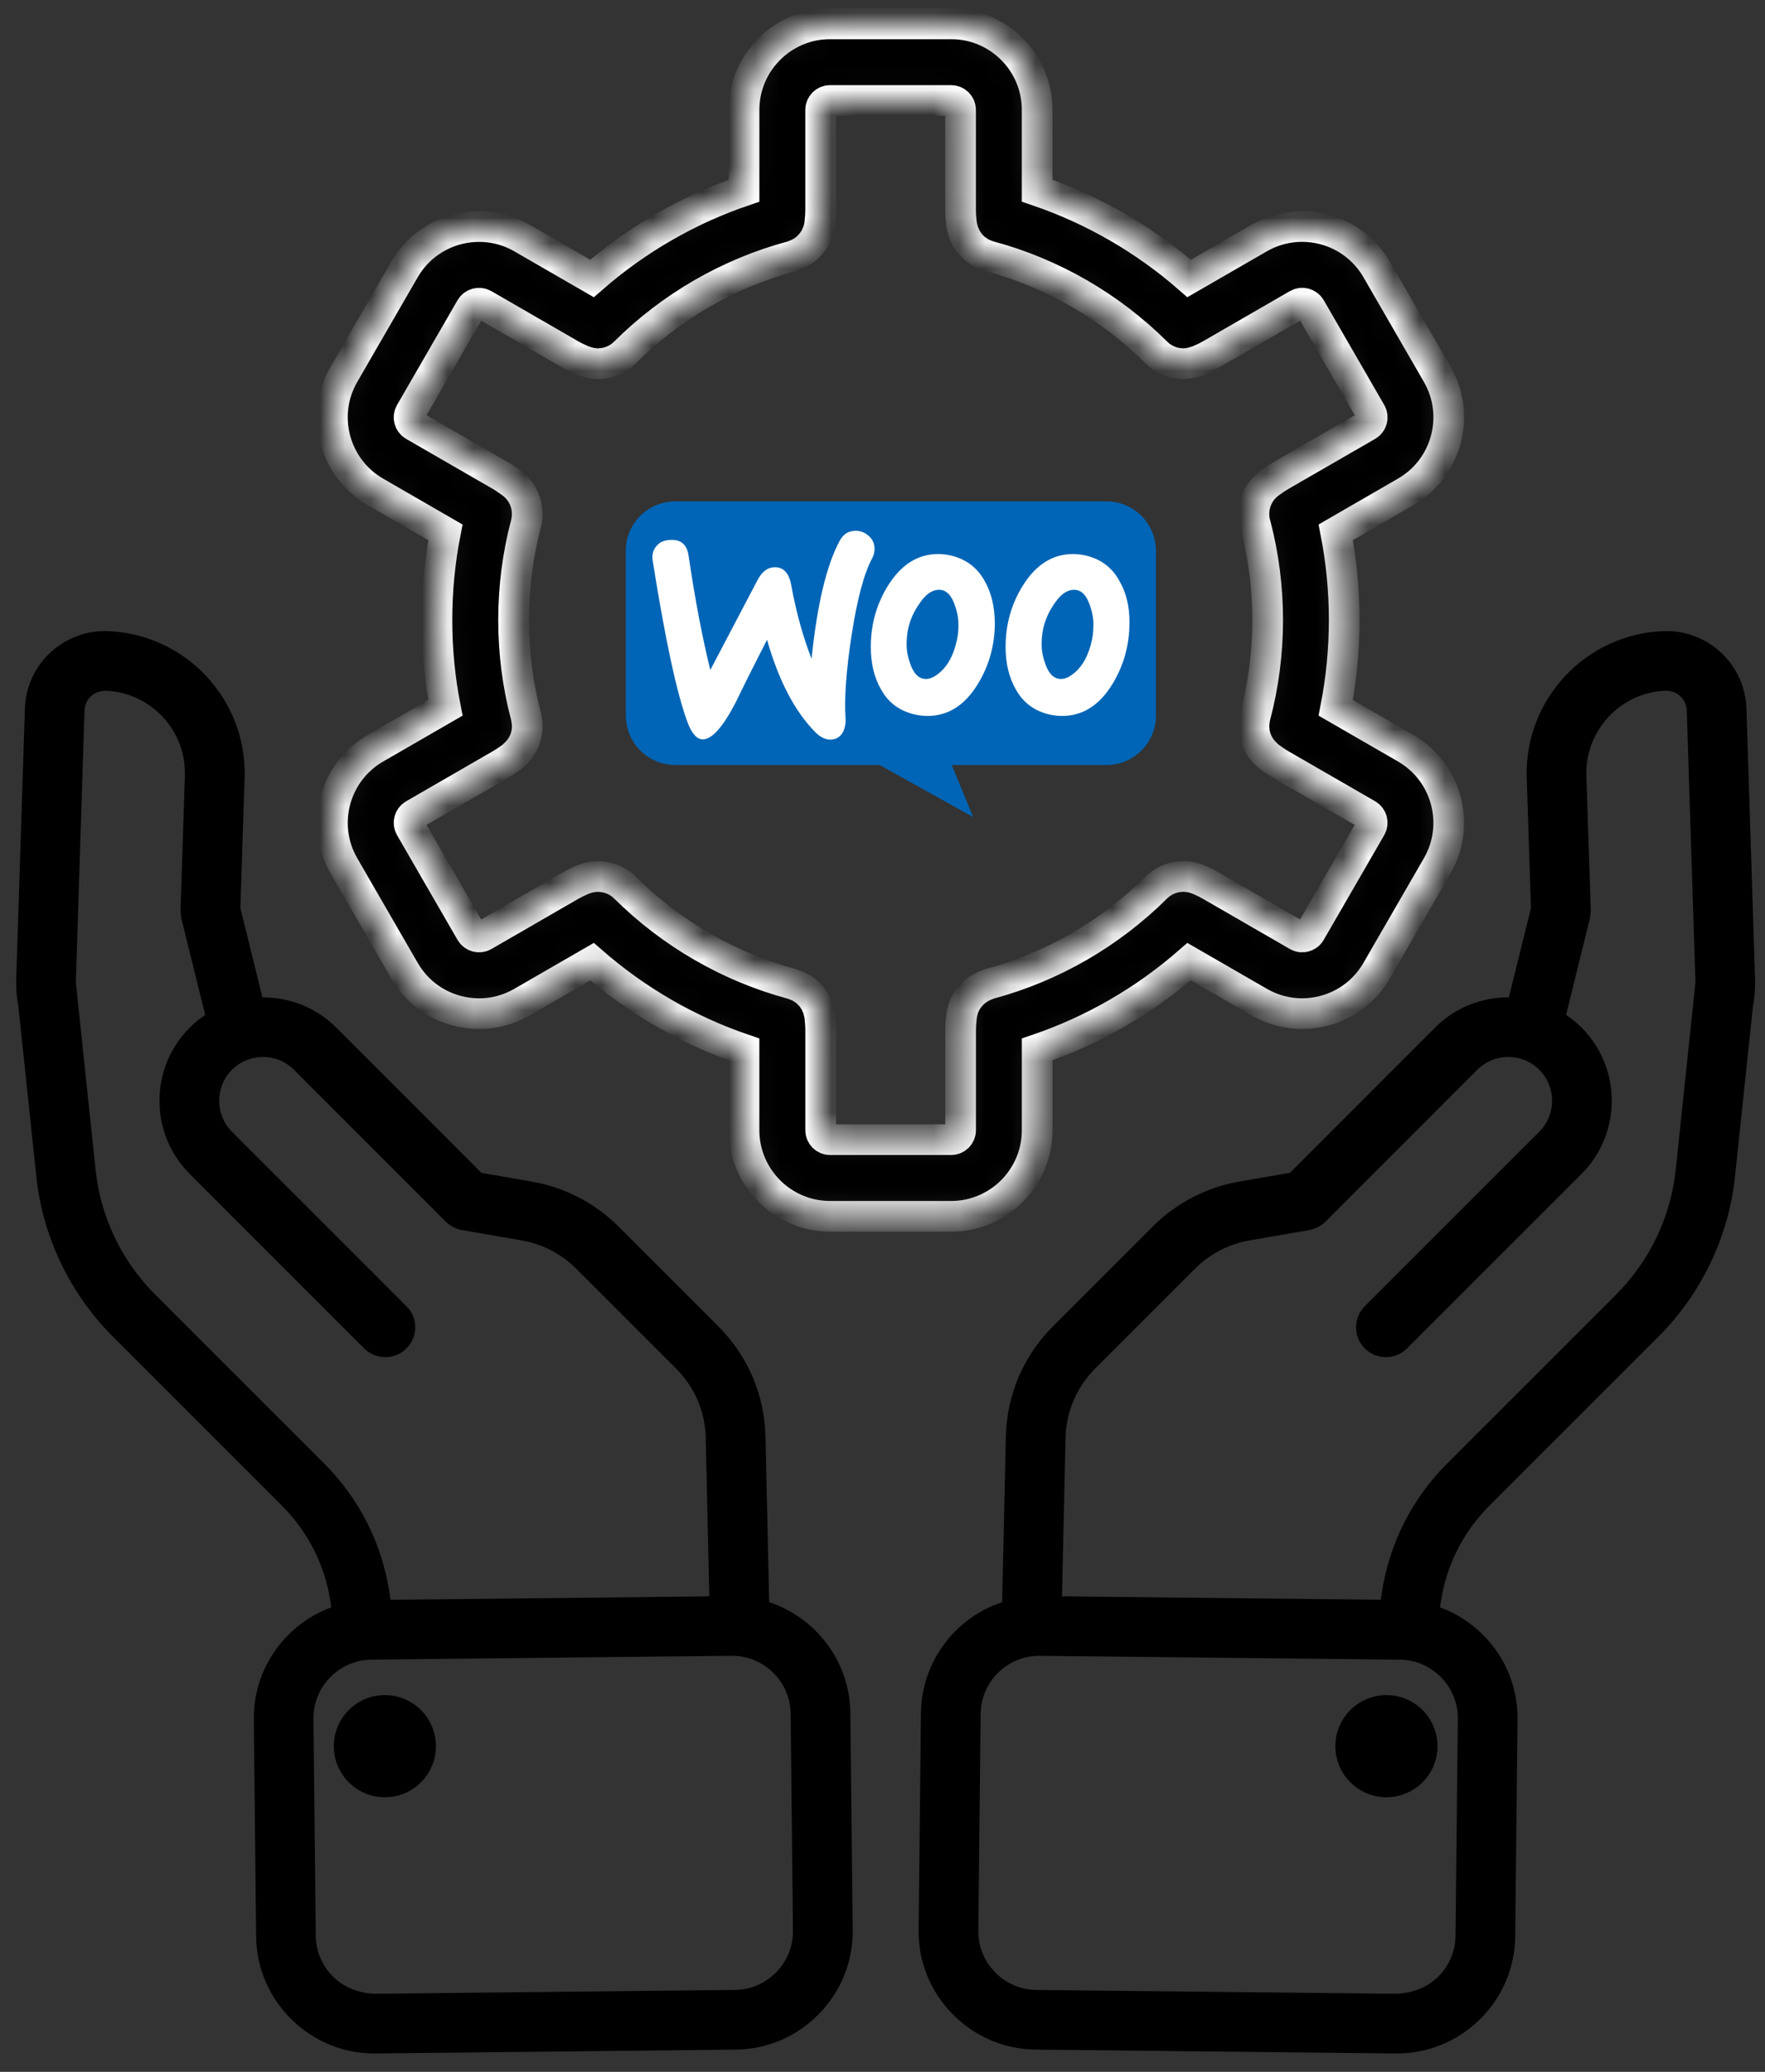
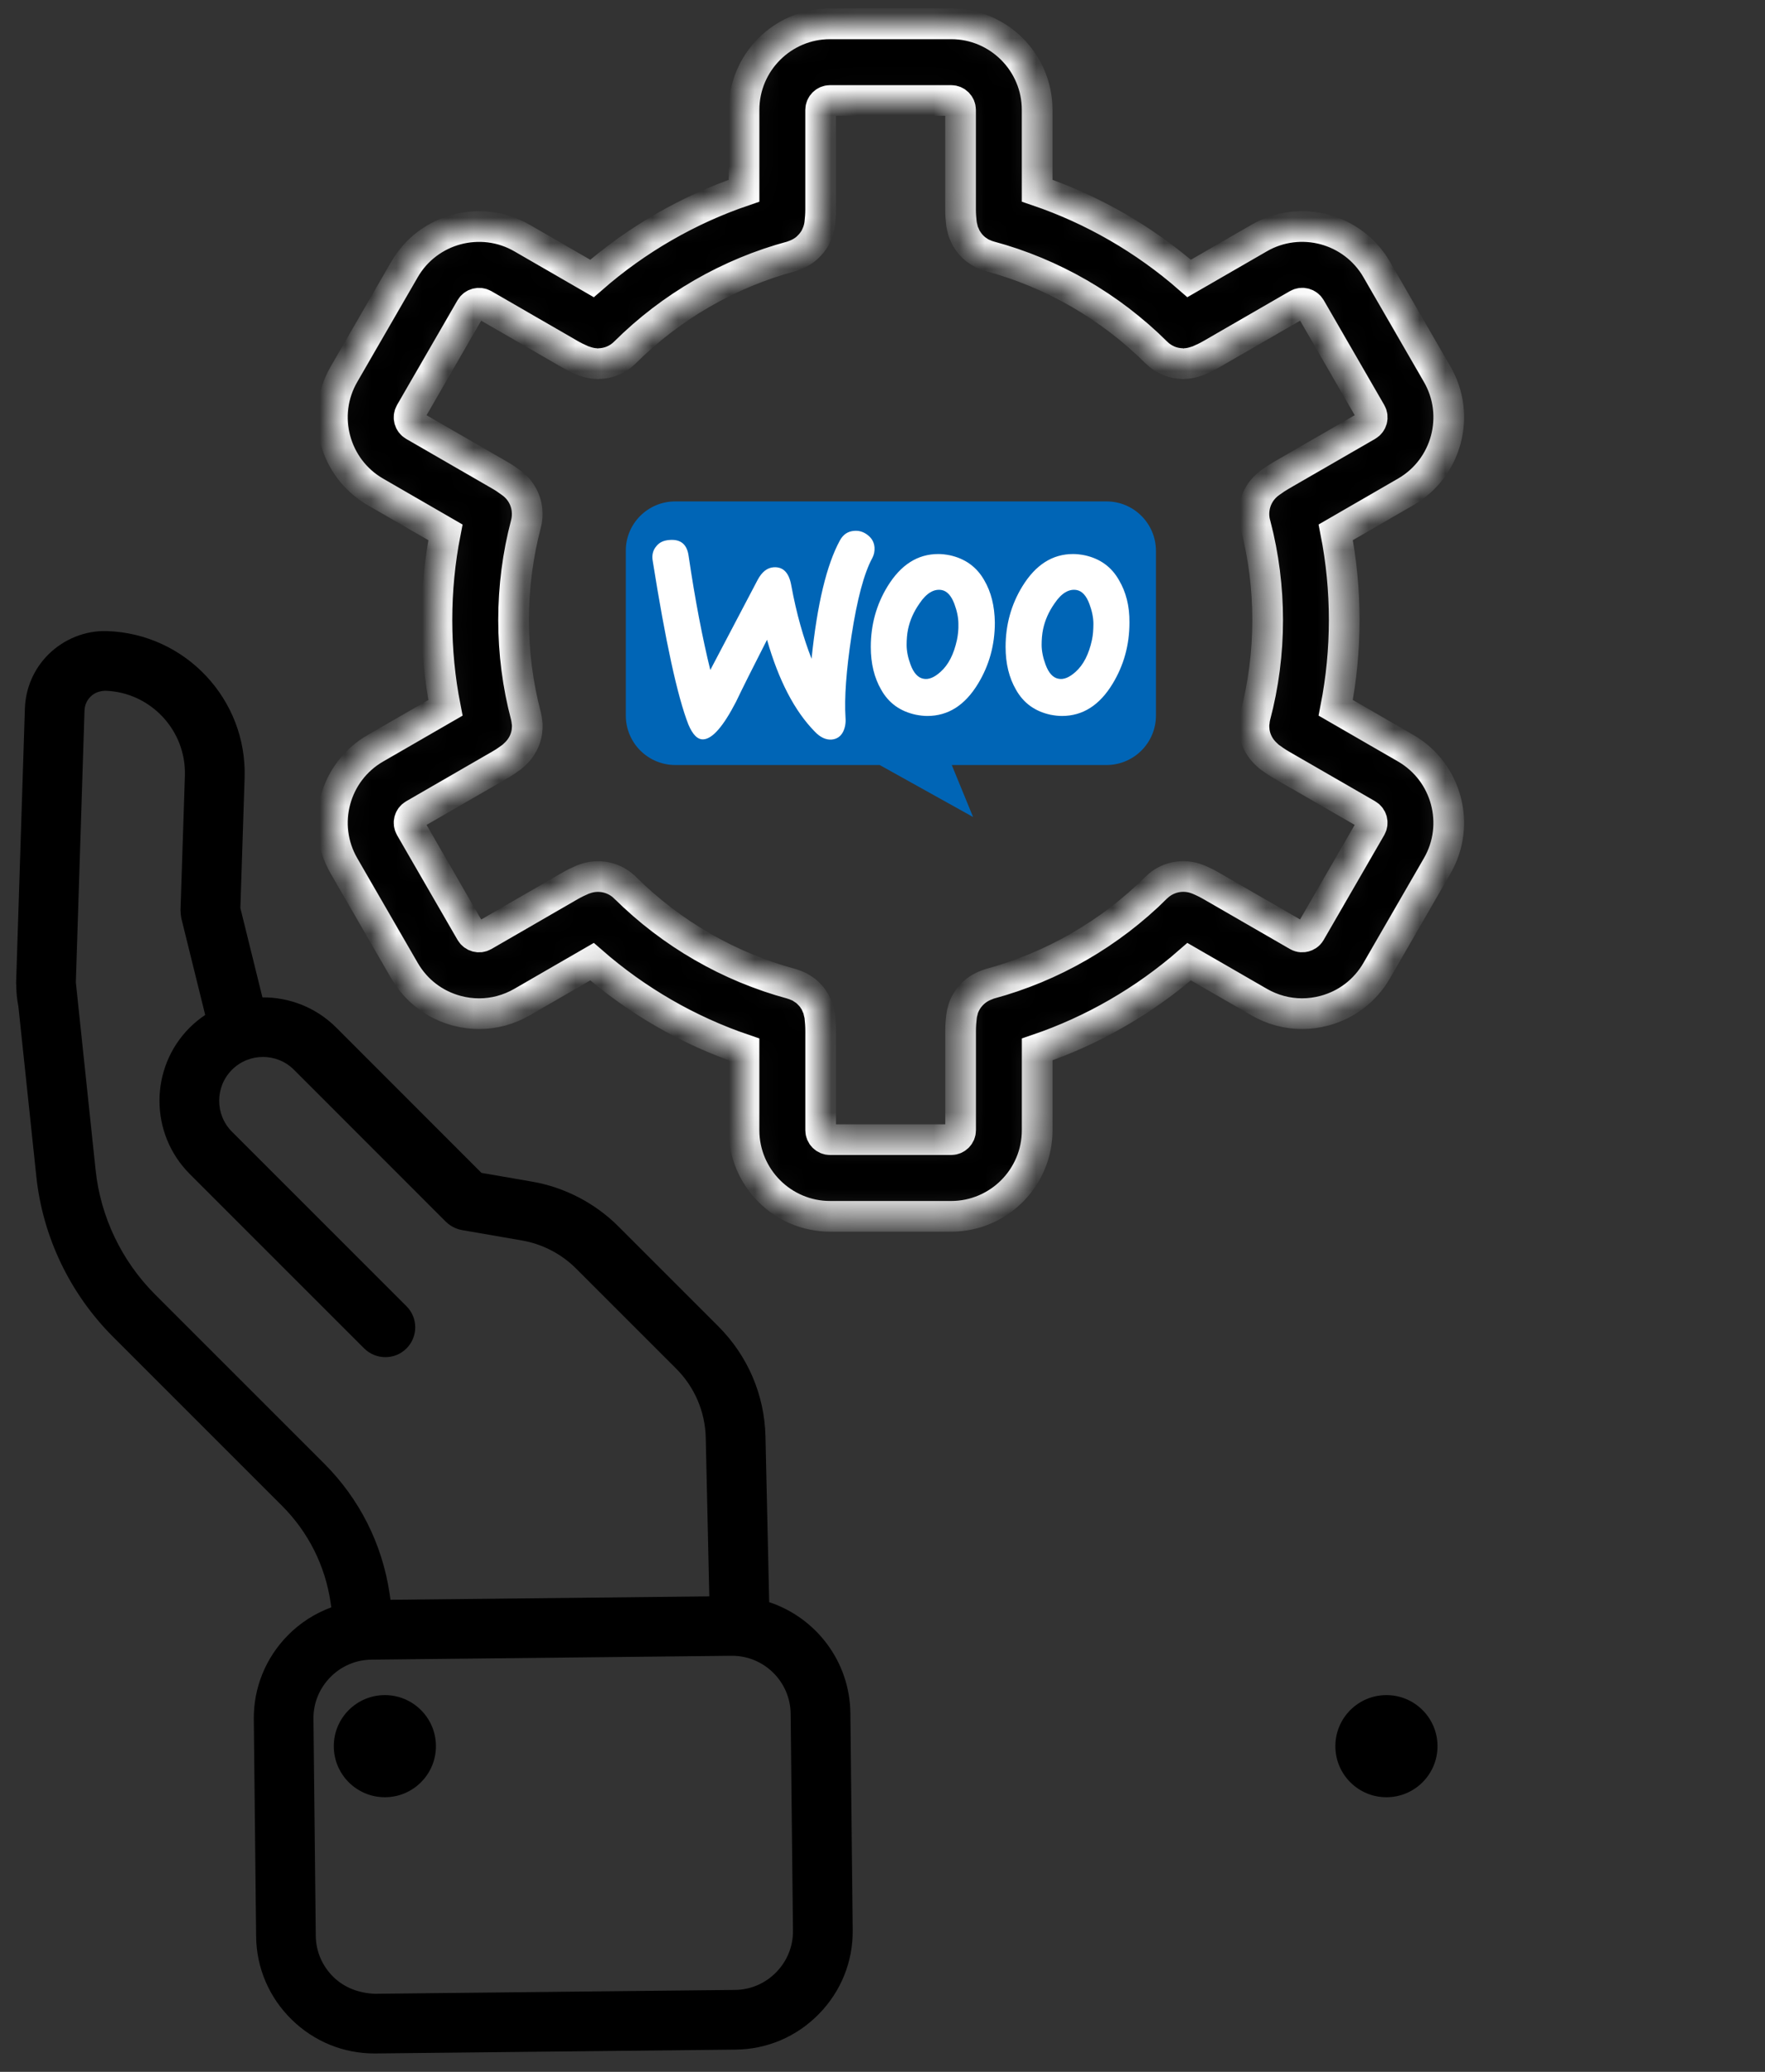
<svg xmlns="http://www.w3.org/2000/svg" width="69" height="81" viewBox="0 0 69 81" fill="none">
  <rect x="0" y="0" width="69" height="81" fill="#333333" stroke="none" />
-   <path d="M67.358 25.588C66.757 24.987 65.924 24.645 65.053 24.673C62 24.773 59.592 27.34 59.685 30.397L59.851 35.502L58.988 38.991C57.944 38.985 56.898 39.377 56.103 40.172L50.426 45.852L48.461 46.192C47.19 46.408 45.988 47.029 45.076 47.941L41.166 51.851C40.014 53.002 39.359 54.532 39.322 56.157L39.178 62.637C37.354 63.241 36.025 64.949 36.003 66.974L35.912 75.458C35.899 76.69 36.368 77.854 37.235 78.738C38.1 79.623 39.255 80.117 40.486 80.13L54.563 80.281C54.58 80.281 54.596 80.281 54.613 80.281C55.825 80.281 56.971 79.812 57.843 78.959C58.727 78.094 59.221 76.939 59.235 75.708L59.326 67.224C59.339 65.993 58.87 64.828 58.004 63.944C57.515 63.444 56.931 63.074 56.296 62.84L56.324 62.643C56.54 61.201 57.197 59.895 58.225 58.867L64.829 52.263C66.516 50.576 67.582 48.347 67.828 45.989L68.529 39.341C68.577 39.1 68.604 38.849 68.609 38.59L68.611 38.572C68.612 38.562 68.61 38.551 68.611 38.541C68.611 38.498 68.617 38.456 68.616 38.412L68.274 27.693C68.245 26.898 67.921 26.151 67.358 25.588ZM56.992 67.199L56.901 75.683C56.895 76.291 56.65 76.862 56.211 77.292C55.772 77.721 55.179 77.924 54.588 77.948L40.511 77.798C39.903 77.792 39.331 77.546 38.902 77.107C38.473 76.669 38.239 76.092 38.246 75.485L38.337 67C38.351 65.746 39.375 64.735 40.627 64.735C40.635 64.735 40.643 64.735 40.651 64.735L54.728 64.886C55.336 64.892 55.907 65.138 56.337 65.577C56.766 66.015 56.999 66.591 56.992 67.199ZM63.179 50.612L56.575 57.216C55.19 58.601 54.305 60.359 54.015 62.303L53.98 62.544L41.517 62.41L41.656 56.211C41.679 55.19 42.092 54.227 42.817 53.502L46.727 49.592C47.299 49.019 48.054 48.629 48.855 48.493L51.189 48.089C51.271 48.075 51.35 48.052 51.424 48.022C51.43 48.019 51.434 48.016 51.439 48.014C51.579 47.956 51.704 47.871 51.809 47.768C51.811 47.767 51.813 47.766 51.816 47.764L57.753 41.823C58.421 41.155 59.508 41.155 60.176 41.823C60.844 42.491 60.844 43.578 60.176 44.246L53.354 51.068C52.898 51.523 52.898 52.262 53.354 52.718C53.583 52.946 53.881 53.059 54.18 53.059C54.479 53.059 54.777 52.946 55.005 52.718L61.827 45.896C63.404 44.319 63.404 41.751 61.827 40.173C61.639 39.985 61.435 39.823 61.223 39.68L62.155 35.906C62.158 35.893 62.158 35.88 62.161 35.868C62.169 35.828 62.174 35.789 62.178 35.748C62.182 35.708 62.186 35.668 62.186 35.628C62.186 35.614 62.189 35.602 62.188 35.589L62.017 30.325C61.963 28.553 63.359 27.064 65.116 27.005C65.354 27.006 65.553 27.083 65.707 27.238C65.809 27.339 65.931 27.515 65.941 27.77L66.281 38.404L66.202 39.153C66.199 39.181 66.194 39.209 66.194 39.236L65.508 45.743C65.316 47.573 64.489 49.302 63.179 50.612Z" fill="black" />
  <path d="M54.2 70.264C55.303 70.264 56.197 69.37 56.197 68.268C56.197 67.165 55.303 66.271 54.2 66.271C53.097 66.271 52.204 67.165 52.204 68.268C52.204 69.37 53.097 70.264 54.2 70.264Z" fill="black" />
-   <path d="M0.973 27.696L0.63 38.424C0.63 38.47 0.636 38.514 0.637 38.559C0.637 38.563 0.637 38.567 0.637 38.571L0.637 38.579C0.641 38.839 0.669 39.094 0.718 39.342L1.419 45.987C1.666 48.347 2.731 50.575 4.418 52.262L11.022 58.866C12.05 59.895 12.708 61.2 12.922 62.638L12.952 62.84C12.316 63.074 11.732 63.444 11.243 63.944C10.377 64.829 9.909 65.994 9.922 67.224L10.013 75.708C10.026 76.939 10.521 78.094 11.405 78.959C12.278 79.813 13.422 80.281 14.634 80.281C14.651 80.281 14.668 80.281 14.685 80.281L28.762 80.131C29.993 80.118 31.147 79.624 32.013 78.739C32.879 77.855 33.348 76.69 33.335 75.459L33.244 66.975C33.222 64.949 31.893 63.241 30.07 62.638L29.925 56.158C29.888 54.534 29.233 53.005 28.081 51.853L24.171 47.943C23.26 47.032 22.057 46.41 20.79 46.195L18.821 45.854L13.144 40.173C12.349 39.379 11.303 38.987 10.259 38.992L9.397 35.502L9.563 30.396C9.656 27.341 7.248 24.774 4.183 24.673C3.334 24.644 2.492 24.988 1.89 25.588C1.325 26.151 1.001 26.898 0.973 27.696ZM30.909 66.999L31 75.484C31.006 76.092 30.773 76.668 30.344 77.107C29.915 77.545 29.343 77.791 28.735 77.797L14.658 77.948C14.05 77.925 13.475 77.721 13.036 77.293C12.597 76.863 12.351 76.291 12.345 75.684L12.254 67.199C12.247 66.592 12.48 66.016 12.909 65.576C13.338 65.137 13.91 64.892 14.518 64.885L28.595 64.734C28.602 64.734 28.611 64.734 28.619 64.734C29.871 64.734 30.895 65.746 30.909 66.999ZM3.538 27.238C3.693 27.083 3.889 27.014 4.116 27.005C5.886 27.063 7.282 28.552 7.228 30.322L7.057 35.588C7.056 35.601 7.06 35.614 7.06 35.627C7.06 35.667 7.063 35.707 7.067 35.748C7.071 35.788 7.076 35.828 7.084 35.867C7.088 35.88 7.087 35.893 7.09 35.906L8.022 39.68C7.809 39.823 7.606 39.986 7.417 40.174C5.84 41.752 5.84 44.319 7.417 45.897L14.239 52.719C14.469 52.946 14.767 53.059 15.066 53.059C15.365 53.059 15.663 52.946 15.891 52.718C16.347 52.262 16.347 51.523 15.891 51.068L9.069 44.246C8.401 43.578 8.402 42.491 9.069 41.823C9.737 41.155 10.824 41.155 11.492 41.823L17.43 47.765C17.432 47.767 17.434 47.767 17.437 47.769C17.541 47.872 17.666 47.956 17.806 48.015C17.811 48.017 17.816 48.02 17.821 48.022C17.895 48.053 17.974 48.075 18.056 48.09L20.394 48.495C21.192 48.63 21.947 49.02 22.519 49.593L26.429 53.503C27.155 54.228 27.567 55.19 27.59 56.211L27.729 62.411L15.266 62.545L15.23 62.299C14.941 60.359 14.056 58.602 12.671 57.217L6.067 50.613C4.757 49.303 3.93 47.574 3.738 45.744L3.052 39.237C3.052 39.209 3.046 39.182 3.044 39.154L2.965 38.406L3.304 27.774C3.314 27.515 3.436 27.34 3.538 27.238Z" fill="black" />
+   <path d="M0.973 27.696L0.63 38.424C0.63 38.47 0.636 38.514 0.637 38.559L0.637 38.579C0.641 38.839 0.669 39.094 0.718 39.342L1.419 45.987C1.666 48.347 2.731 50.575 4.418 52.262L11.022 58.866C12.05 59.895 12.708 61.2 12.922 62.638L12.952 62.84C12.316 63.074 11.732 63.444 11.243 63.944C10.377 64.829 9.909 65.994 9.922 67.224L10.013 75.708C10.026 76.939 10.521 78.094 11.405 78.959C12.278 79.813 13.422 80.281 14.634 80.281C14.651 80.281 14.668 80.281 14.685 80.281L28.762 80.131C29.993 80.118 31.147 79.624 32.013 78.739C32.879 77.855 33.348 76.69 33.335 75.459L33.244 66.975C33.222 64.949 31.893 63.241 30.07 62.638L29.925 56.158C29.888 54.534 29.233 53.005 28.081 51.853L24.171 47.943C23.26 47.032 22.057 46.41 20.79 46.195L18.821 45.854L13.144 40.173C12.349 39.379 11.303 38.987 10.259 38.992L9.397 35.502L9.563 30.396C9.656 27.341 7.248 24.774 4.183 24.673C3.334 24.644 2.492 24.988 1.89 25.588C1.325 26.151 1.001 26.898 0.973 27.696ZM30.909 66.999L31 75.484C31.006 76.092 30.773 76.668 30.344 77.107C29.915 77.545 29.343 77.791 28.735 77.797L14.658 77.948C14.05 77.925 13.475 77.721 13.036 77.293C12.597 76.863 12.351 76.291 12.345 75.684L12.254 67.199C12.247 66.592 12.48 66.016 12.909 65.576C13.338 65.137 13.91 64.892 14.518 64.885L28.595 64.734C28.602 64.734 28.611 64.734 28.619 64.734C29.871 64.734 30.895 65.746 30.909 66.999ZM3.538 27.238C3.693 27.083 3.889 27.014 4.116 27.005C5.886 27.063 7.282 28.552 7.228 30.322L7.057 35.588C7.056 35.601 7.06 35.614 7.06 35.627C7.06 35.667 7.063 35.707 7.067 35.748C7.071 35.788 7.076 35.828 7.084 35.867C7.088 35.88 7.087 35.893 7.09 35.906L8.022 39.68C7.809 39.823 7.606 39.986 7.417 40.174C5.84 41.752 5.84 44.319 7.417 45.897L14.239 52.719C14.469 52.946 14.767 53.059 15.066 53.059C15.365 53.059 15.663 52.946 15.891 52.718C16.347 52.262 16.347 51.523 15.891 51.068L9.069 44.246C8.401 43.578 8.402 42.491 9.069 41.823C9.737 41.155 10.824 41.155 11.492 41.823L17.43 47.765C17.432 47.767 17.434 47.767 17.437 47.769C17.541 47.872 17.666 47.956 17.806 48.015C17.811 48.017 17.816 48.02 17.821 48.022C17.895 48.053 17.974 48.075 18.056 48.09L20.394 48.495C21.192 48.63 21.947 49.02 22.519 49.593L26.429 53.503C27.155 54.228 27.567 55.19 27.59 56.211L27.729 62.411L15.266 62.545L15.23 62.299C14.941 60.359 14.056 58.602 12.671 57.217L6.067 50.613C4.757 49.303 3.93 47.574 3.738 45.744L3.052 39.237C3.052 39.209 3.046 39.182 3.044 39.154L2.965 38.406L3.304 27.774C3.314 27.515 3.436 27.34 3.538 27.238Z" fill="black" />
  <path d="M15.046 70.264C16.148 70.264 17.042 69.37 17.042 68.268C17.042 67.165 16.148 66.271 15.046 66.271C13.943 66.271 13.049 67.165 13.049 68.268C13.049 69.37 13.943 70.264 15.046 70.264Z" fill="black" />
  <mask id="path-5-inside-1_1_88" fill="white">
    <path d="M32.45 47.553H37.184C39.038 47.553 40.547 46.044 40.547 44.189V41.028C42.724 40.288 44.746 39.119 46.488 37.597L49.225 39.177C49.744 39.477 50.319 39.63 50.902 39.63C51.194 39.63 51.489 39.591 51.778 39.514C52.646 39.281 53.371 38.724 53.82 37.947L56.187 33.848C57.114 32.243 56.561 30.182 54.956 29.253L52.218 27.672C52.438 26.549 52.55 25.399 52.55 24.242C52.55 23.083 52.44 21.934 52.219 20.811L54.955 19.23C56.561 18.303 57.115 16.242 56.187 14.635L53.82 10.536C52.893 8.93 50.831 8.378 49.225 9.306L46.488 10.886C44.747 9.364 42.725 8.196 40.546 7.455V4.295C40.547 2.441 39.039 0.932 37.184 0.932H32.45C30.596 0.932 29.087 2.441 29.087 4.295V7.456C26.907 8.197 24.885 9.365 23.144 10.887L20.407 9.306C18.802 8.38 16.739 8.931 15.812 10.537L13.444 14.637C12.517 16.243 13.07 18.303 14.676 19.231L17.413 20.812C17.192 21.935 17.081 23.084 17.081 24.243C17.081 25.401 17.192 26.549 17.414 27.673L14.676 29.254C13.07 30.181 12.517 32.242 13.445 33.848L15.812 37.947C16.262 38.725 16.987 39.282 17.855 39.515C18.144 39.593 18.438 39.631 18.731 39.631C19.313 39.631 19.888 39.478 20.407 39.178L23.144 37.597C24.887 39.119 26.908 40.288 29.086 41.028V44.188C29.088 46.044 30.596 47.553 32.45 47.553ZM18.91 36.584C18.735 36.685 18.511 36.624 18.408 36.449L16.041 32.35C15.939 32.174 16 31.949 16.175 31.848L19.544 29.902C19.71 29.806 19.868 29.699 20.015 29.589C20.02 29.585 20.023 29.581 20.028 29.577C20.057 29.555 20.08 29.528 20.107 29.505C20.381 29.263 20.552 28.941 20.6 28.599C20.601 28.591 20.6 28.584 20.601 28.576C20.612 28.487 20.617 28.398 20.612 28.309C20.611 28.289 20.605 28.269 20.603 28.248C20.596 28.17 20.585 28.091 20.566 28.014C20.565 28.011 20.565 28.007 20.564 28.004C20.242 26.787 20.078 25.521 20.078 24.242C20.078 22.961 20.242 21.693 20.564 20.475C20.61 20.298 20.621 20.117 20.603 19.938C20.559 19.51 20.333 19.121 19.981 18.872C19.841 18.769 19.695 18.668 19.544 18.582L16.175 16.637C16 16.535 15.939 16.31 16.04 16.135L18.407 12.036C18.509 11.861 18.735 11.802 18.908 11.901L22.279 13.848C22.439 13.941 22.607 14.021 22.771 14.093C22.805 14.108 22.838 14.115 22.872 14.127C23.025 14.181 23.181 14.213 23.336 14.217C23.346 14.217 23.356 14.223 23.367 14.223C23.378 14.223 23.388 14.217 23.399 14.217C23.576 14.214 23.75 14.181 23.913 14.118C23.922 14.114 23.931 14.111 23.94 14.108C24.119 14.035 24.284 13.926 24.424 13.788C26.236 11.983 28.492 10.681 30.946 10.021C30.982 10.011 31.014 9.994 31.05 9.982C31.078 9.972 31.104 9.962 31.132 9.951C31.278 9.89 31.41 9.811 31.526 9.712C31.543 9.697 31.558 9.681 31.575 9.666C31.691 9.557 31.792 9.433 31.869 9.295C31.878 9.279 31.883 9.263 31.891 9.247C31.968 9.095 32.022 8.932 32.044 8.761C32.044 8.758 32.046 8.756 32.046 8.753C32.068 8.57 32.082 8.379 32.082 8.188V4.295C32.084 4.093 32.249 3.928 32.45 3.928H37.184C37.386 3.928 37.551 4.093 37.551 4.295V8.186C37.551 8.375 37.565 8.565 37.586 8.746C37.587 8.751 37.588 8.755 37.589 8.759C37.597 8.822 37.614 8.883 37.63 8.944C37.639 8.98 37.644 9.017 37.656 9.052C37.669 9.092 37.69 9.128 37.707 9.166C37.729 9.218 37.749 9.271 37.777 9.32C37.782 9.329 37.79 9.337 37.795 9.345C37.84 9.418 37.888 9.489 37.944 9.554C37.947 9.557 37.951 9.56 37.954 9.564C38.014 9.633 38.08 9.696 38.152 9.753C38.163 9.762 38.177 9.768 38.189 9.777C38.256 9.826 38.325 9.872 38.4 9.91C38.414 9.917 38.43 9.921 38.444 9.927C38.52 9.963 38.598 9.994 38.68 10.016C38.683 10.017 38.685 10.018 38.688 10.019C41.142 10.679 43.397 11.982 45.211 13.786L45.212 13.787C45.35 13.924 45.514 14.031 45.692 14.105C45.703 14.109 45.713 14.113 45.724 14.118C45.887 14.181 46.059 14.213 46.235 14.216C46.246 14.216 46.256 14.223 46.267 14.223C46.277 14.223 46.287 14.216 46.297 14.216C46.453 14.213 46.609 14.181 46.762 14.126C46.795 14.114 46.83 14.106 46.863 14.092C47.028 14.021 47.196 13.94 47.357 13.847L50.727 11.901C50.901 11.799 51.126 11.859 51.229 12.035L53.596 16.134C53.698 16.31 53.637 16.535 53.461 16.637L50.095 18.58C49.949 18.664 49.807 18.759 49.673 18.856C49.328 19.092 49.087 19.47 49.032 19.908C49.005 20.124 49.026 20.339 49.088 20.539C49.399 21.736 49.557 22.982 49.557 24.242C49.557 25.522 49.393 26.788 49.071 28.004C49.07 28.007 49.07 28.011 49.069 28.014C49.049 28.091 49.039 28.169 49.032 28.248C49.03 28.268 49.024 28.288 49.023 28.309C49.018 28.398 49.023 28.488 49.034 28.576C49.035 28.584 49.034 28.591 49.035 28.599C49.083 28.942 49.254 29.263 49.528 29.505C49.555 29.529 49.578 29.555 49.607 29.577C49.612 29.581 49.615 29.585 49.62 29.589C49.767 29.699 49.926 29.806 50.09 29.902L53.46 31.846C53.636 31.948 53.696 32.173 53.595 32.348L51.227 36.448C51.164 36.557 51.071 36.6 51.004 36.618C50.937 36.636 50.834 36.645 50.726 36.582L47.358 34.638C47.191 34.541 47.017 34.456 46.844 34.383C46.84 34.381 46.837 34.381 46.834 34.379C46.828 34.377 46.822 34.376 46.818 34.374C46.248 34.146 45.619 34.29 45.206 34.699L45.206 34.7C43.388 36.504 41.134 37.805 38.686 38.464C38.681 38.465 38.677 38.468 38.673 38.469C38.632 38.481 38.594 38.499 38.555 38.514C38.121 38.676 37.798 39.017 37.657 39.432C37.651 39.449 37.649 39.468 37.644 39.486C37.621 39.564 37.601 39.642 37.591 39.723C37.591 39.726 37.589 39.729 37.589 39.732C37.567 39.915 37.553 40.106 37.553 40.297V44.188C37.553 44.391 37.388 44.556 37.185 44.556H32.45C32.248 44.556 32.083 44.391 32.083 44.188V40.297C32.083 40.108 32.069 39.919 32.048 39.738C32.047 39.733 32.045 39.728 32.045 39.722C32.038 39.666 32.022 39.612 32.009 39.558C31.999 39.515 31.992 39.471 31.979 39.43C31.968 39.396 31.95 39.365 31.936 39.333C31.912 39.276 31.89 39.217 31.859 39.164C31.855 39.157 31.85 39.152 31.846 39.145C31.801 39.069 31.75 38.996 31.693 38.93C31.686 38.922 31.677 38.916 31.67 38.908C31.613 38.845 31.553 38.785 31.486 38.732C31.469 38.719 31.449 38.709 31.432 38.697C31.37 38.653 31.307 38.61 31.239 38.575C31.221 38.566 31.2 38.56 31.182 38.552C31.11 38.519 31.037 38.489 30.96 38.468C30.957 38.467 30.954 38.465 30.95 38.464C28.503 37.805 26.248 36.504 24.431 34.7L24.429 34.699C24.017 34.292 23.39 34.15 22.823 34.374C22.816 34.377 22.808 34.378 22.802 34.38C22.797 34.382 22.791 34.383 22.787 34.385C22.617 34.458 22.444 34.542 22.281 34.636L18.91 36.584Z" />
  </mask>
  <path d="M32.45 47.553H37.184C39.038 47.553 40.547 46.044 40.547 44.189V41.028C42.724 40.288 44.746 39.119 46.488 37.597L49.225 39.177C49.744 39.477 50.319 39.63 50.902 39.63C51.194 39.63 51.489 39.591 51.778 39.514C52.646 39.281 53.371 38.724 53.82 37.947L56.187 33.848C57.114 32.243 56.561 30.182 54.956 29.253L52.218 27.672C52.438 26.549 52.55 25.399 52.55 24.242C52.55 23.083 52.44 21.934 52.219 20.811L54.955 19.23C56.561 18.303 57.115 16.242 56.187 14.635L53.82 10.536C52.893 8.93 50.831 8.378 49.225 9.306L46.488 10.886C44.747 9.364 42.725 8.196 40.546 7.455V4.295C40.547 2.441 39.039 0.932 37.184 0.932H32.45C30.596 0.932 29.087 2.441 29.087 4.295V7.456C26.907 8.197 24.885 9.365 23.144 10.887L20.407 9.306C18.802 8.38 16.739 8.931 15.812 10.537L13.444 14.637C12.517 16.243 13.07 18.303 14.676 19.231L17.413 20.812C17.192 21.935 17.081 23.084 17.081 24.243C17.081 25.401 17.192 26.549 17.414 27.673L14.676 29.254C13.07 30.181 12.517 32.242 13.445 33.848L15.812 37.947C16.262 38.725 16.987 39.282 17.855 39.515C18.144 39.593 18.438 39.631 18.731 39.631C19.313 39.631 19.888 39.478 20.407 39.178L23.144 37.597C24.887 39.119 26.908 40.288 29.086 41.028V44.188C29.088 46.044 30.596 47.553 32.45 47.553ZM18.91 36.584C18.735 36.685 18.511 36.624 18.408 36.449L16.041 32.35C15.939 32.174 16 31.949 16.175 31.848L19.544 29.902C19.71 29.806 19.868 29.699 20.015 29.589C20.02 29.585 20.023 29.581 20.028 29.577C20.057 29.555 20.08 29.528 20.107 29.505C20.381 29.263 20.552 28.941 20.6 28.599C20.601 28.591 20.6 28.584 20.601 28.576C20.612 28.487 20.617 28.398 20.612 28.309C20.611 28.289 20.605 28.269 20.603 28.248C20.596 28.17 20.585 28.091 20.566 28.014C20.565 28.011 20.565 28.007 20.564 28.004C20.242 26.787 20.078 25.521 20.078 24.242C20.078 22.961 20.242 21.693 20.564 20.475C20.61 20.298 20.621 20.117 20.603 19.938C20.559 19.51 20.333 19.121 19.981 18.872C19.841 18.769 19.695 18.668 19.544 18.582L16.175 16.637C16 16.535 15.939 16.31 16.04 16.135L18.407 12.036C18.509 11.861 18.735 11.802 18.908 11.901L22.279 13.848C22.439 13.941 22.607 14.021 22.771 14.093C22.805 14.108 22.838 14.115 22.872 14.127C23.025 14.181 23.181 14.213 23.336 14.217C23.346 14.217 23.356 14.223 23.367 14.223C23.378 14.223 23.388 14.217 23.399 14.217C23.576 14.214 23.75 14.181 23.913 14.118C23.922 14.114 23.931 14.111 23.94 14.108C24.119 14.035 24.284 13.926 24.424 13.788C26.236 11.983 28.492 10.681 30.946 10.021C30.982 10.011 31.014 9.994 31.05 9.982C31.078 9.972 31.104 9.962 31.132 9.951C31.278 9.89 31.41 9.811 31.526 9.712C31.543 9.697 31.558 9.681 31.575 9.666C31.691 9.557 31.792 9.433 31.869 9.295C31.878 9.279 31.883 9.263 31.891 9.247C31.968 9.095 32.022 8.932 32.044 8.761C32.044 8.758 32.046 8.756 32.046 8.753C32.068 8.57 32.082 8.379 32.082 8.188V4.295C32.084 4.093 32.249 3.928 32.45 3.928H37.184C37.386 3.928 37.551 4.093 37.551 4.295V8.186C37.551 8.375 37.565 8.565 37.586 8.746C37.587 8.751 37.588 8.755 37.589 8.759C37.597 8.822 37.614 8.883 37.63 8.944C37.639 8.98 37.644 9.017 37.656 9.052C37.669 9.092 37.69 9.128 37.707 9.166C37.729 9.218 37.749 9.271 37.777 9.32C37.782 9.329 37.79 9.337 37.795 9.345C37.84 9.418 37.888 9.489 37.944 9.554C37.947 9.557 37.951 9.56 37.954 9.564C38.014 9.633 38.08 9.696 38.152 9.753C38.163 9.762 38.177 9.768 38.189 9.777C38.256 9.826 38.325 9.872 38.4 9.91C38.414 9.917 38.43 9.921 38.444 9.927C38.52 9.963 38.598 9.994 38.68 10.016C38.683 10.017 38.685 10.018 38.688 10.019C41.142 10.679 43.397 11.982 45.211 13.786L45.212 13.787C45.35 13.924 45.514 14.031 45.692 14.105C45.703 14.109 45.713 14.113 45.724 14.118C45.887 14.181 46.059 14.213 46.235 14.216C46.246 14.216 46.256 14.223 46.267 14.223C46.277 14.223 46.287 14.216 46.297 14.216C46.453 14.213 46.609 14.181 46.762 14.126C46.795 14.114 46.83 14.106 46.863 14.092C47.028 14.021 47.196 13.94 47.357 13.847L50.727 11.901C50.901 11.799 51.126 11.859 51.229 12.035L53.596 16.134C53.698 16.31 53.637 16.535 53.461 16.637L50.095 18.58C49.949 18.664 49.807 18.759 49.673 18.856C49.328 19.092 49.087 19.47 49.032 19.908C49.005 20.124 49.026 20.339 49.088 20.539C49.399 21.736 49.557 22.982 49.557 24.242C49.557 25.522 49.393 26.788 49.071 28.004C49.07 28.007 49.07 28.011 49.069 28.014C49.049 28.091 49.039 28.169 49.032 28.248C49.03 28.268 49.024 28.288 49.023 28.309C49.018 28.398 49.023 28.488 49.034 28.576C49.035 28.584 49.034 28.591 49.035 28.599C49.083 28.942 49.254 29.263 49.528 29.505C49.555 29.529 49.578 29.555 49.607 29.577C49.612 29.581 49.615 29.585 49.62 29.589C49.767 29.699 49.926 29.806 50.09 29.902L53.46 31.846C53.636 31.948 53.696 32.173 53.595 32.348L51.227 36.448C51.164 36.557 51.071 36.6 51.004 36.618C50.937 36.636 50.834 36.645 50.726 36.582L47.358 34.638C47.191 34.541 47.017 34.456 46.844 34.383C46.84 34.381 46.837 34.381 46.834 34.379C46.828 34.377 46.822 34.376 46.818 34.374C46.248 34.146 45.619 34.29 45.206 34.699L45.206 34.7C43.388 36.504 41.134 37.805 38.686 38.464C38.681 38.465 38.677 38.468 38.673 38.469C38.632 38.481 38.594 38.499 38.555 38.514C38.121 38.676 37.798 39.017 37.657 39.432C37.651 39.449 37.649 39.468 37.644 39.486C37.621 39.564 37.601 39.642 37.591 39.723C37.591 39.726 37.589 39.729 37.589 39.732C37.567 39.915 37.553 40.106 37.553 40.297V44.188C37.553 44.391 37.388 44.556 37.185 44.556H32.45C32.248 44.556 32.083 44.391 32.083 44.188V40.297C32.083 40.108 32.069 39.919 32.048 39.738C32.047 39.733 32.045 39.728 32.045 39.722C32.038 39.666 32.022 39.612 32.009 39.558C31.999 39.515 31.992 39.471 31.979 39.43C31.968 39.396 31.95 39.365 31.936 39.333C31.912 39.276 31.89 39.217 31.859 39.164C31.855 39.157 31.85 39.152 31.846 39.145C31.801 39.069 31.75 38.996 31.693 38.93C31.686 38.922 31.677 38.916 31.67 38.908C31.613 38.845 31.553 38.785 31.486 38.732C31.469 38.719 31.449 38.709 31.432 38.697C31.37 38.653 31.307 38.61 31.239 38.575C31.221 38.566 31.2 38.56 31.182 38.552C31.11 38.519 31.037 38.489 30.96 38.468C30.957 38.467 30.954 38.465 30.95 38.464C28.503 37.805 26.248 36.504 24.431 34.7L24.429 34.699C24.017 34.292 23.39 34.15 22.823 34.374C22.816 34.377 22.808 34.378 22.802 34.38C22.797 34.382 22.791 34.383 22.787 34.385C22.617 34.458 22.444 34.542 22.281 34.636L18.91 36.584Z" fill="black" stroke="white" stroke-width="1.2" mask="url(#path-5-inside-1_1_88)" />
  <path d="M26.392 19.604H43.263C44.324 19.604 45.19 20.47 45.19 21.539V27.974C45.19 29.043 44.324 29.909 43.255 29.909H37.208L38.041 31.941L34.39 29.909H26.4C25.331 29.909 24.465 29.043 24.465 27.974V21.539C24.457 20.479 25.323 19.604 26.392 19.604Z" fill="#0065B6" />
  <path d="M25.647 21.369C25.768 21.207 25.938 21.126 26.181 21.11C26.61 21.078 26.853 21.28 26.918 21.717C27.177 23.482 27.468 24.971 27.768 26.194L29.614 22.68C29.784 22.357 29.994 22.195 30.245 22.178C30.618 22.154 30.844 22.389 30.933 22.883C31.136 23.992 31.411 24.947 31.727 25.756C31.945 23.619 32.318 22.073 32.836 21.126C32.965 20.891 33.152 20.77 33.395 20.754C33.589 20.738 33.767 20.794 33.929 20.924C34.091 21.053 34.172 21.207 34.188 21.401C34.196 21.555 34.172 21.677 34.107 21.806C33.775 22.413 33.508 23.433 33.289 24.85C33.079 26.226 33.006 27.294 33.054 28.055C33.071 28.266 33.038 28.452 32.957 28.614C32.86 28.8 32.706 28.897 32.512 28.913C32.293 28.93 32.067 28.832 31.848 28.598C31.063 27.796 30.439 26.598 29.986 25.012C29.436 26.088 29.031 26.898 28.772 27.44C28.278 28.395 27.857 28.881 27.501 28.905C27.274 28.921 27.08 28.727 26.91 28.322C26.481 27.221 26.019 25.084 25.517 21.927C25.477 21.709 25.525 21.515 25.647 21.369ZM43.749 22.688C43.45 22.154 42.996 21.838 42.405 21.709C42.243 21.677 42.089 21.66 41.952 21.66C41.142 21.66 40.486 22.081 39.968 22.923C39.531 23.636 39.312 24.429 39.312 25.295C39.312 25.943 39.45 26.501 39.717 26.962C40.017 27.497 40.47 27.812 41.061 27.942C41.223 27.974 41.377 27.991 41.515 27.991C42.332 27.991 42.988 27.57 43.498 26.728C43.935 26.007 44.154 25.214 44.154 24.34C44.162 23.692 44.016 23.142 43.749 22.688ZM42.688 25.02C42.567 25.578 42.356 25.991 42.049 26.266C41.806 26.485 41.579 26.582 41.369 26.534C41.166 26.493 40.996 26.315 40.875 25.983C40.778 25.724 40.721 25.457 40.721 25.214C40.721 25.004 40.737 24.793 40.778 24.599C40.851 24.251 40.996 23.919 41.223 23.595C41.498 23.182 41.798 23.012 42.097 23.069C42.3 23.109 42.47 23.287 42.591 23.619C42.688 23.878 42.745 24.145 42.745 24.388C42.745 24.615 42.729 24.826 42.688 25.02ZM38.479 22.688C38.179 22.154 37.718 21.838 37.135 21.709C36.973 21.677 36.819 21.66 36.681 21.66C35.872 21.66 35.216 22.081 34.698 22.923C34.261 23.636 34.042 24.429 34.042 25.295C34.042 25.943 34.18 26.501 34.447 26.962C34.746 27.497 35.2 27.812 35.799 27.942C35.961 27.974 36.115 27.991 36.252 27.991C37.07 27.991 37.726 27.57 38.236 26.728C38.673 26.007 38.892 25.214 38.892 24.34C38.883 23.692 38.746 23.142 38.479 22.688ZM37.41 25.02C37.288 25.578 37.078 25.991 36.77 26.266C36.528 26.485 36.301 26.582 36.09 26.534C35.888 26.493 35.718 26.315 35.596 25.983C35.499 25.724 35.443 25.457 35.443 25.214C35.443 25.004 35.459 24.793 35.499 24.599C35.572 24.251 35.718 23.919 35.945 23.595C36.22 23.182 36.519 23.012 36.819 23.069C37.021 23.109 37.191 23.287 37.313 23.619C37.41 23.878 37.467 24.145 37.467 24.388C37.475 24.615 37.45 24.826 37.41 25.02Z" fill="white" />
</svg>